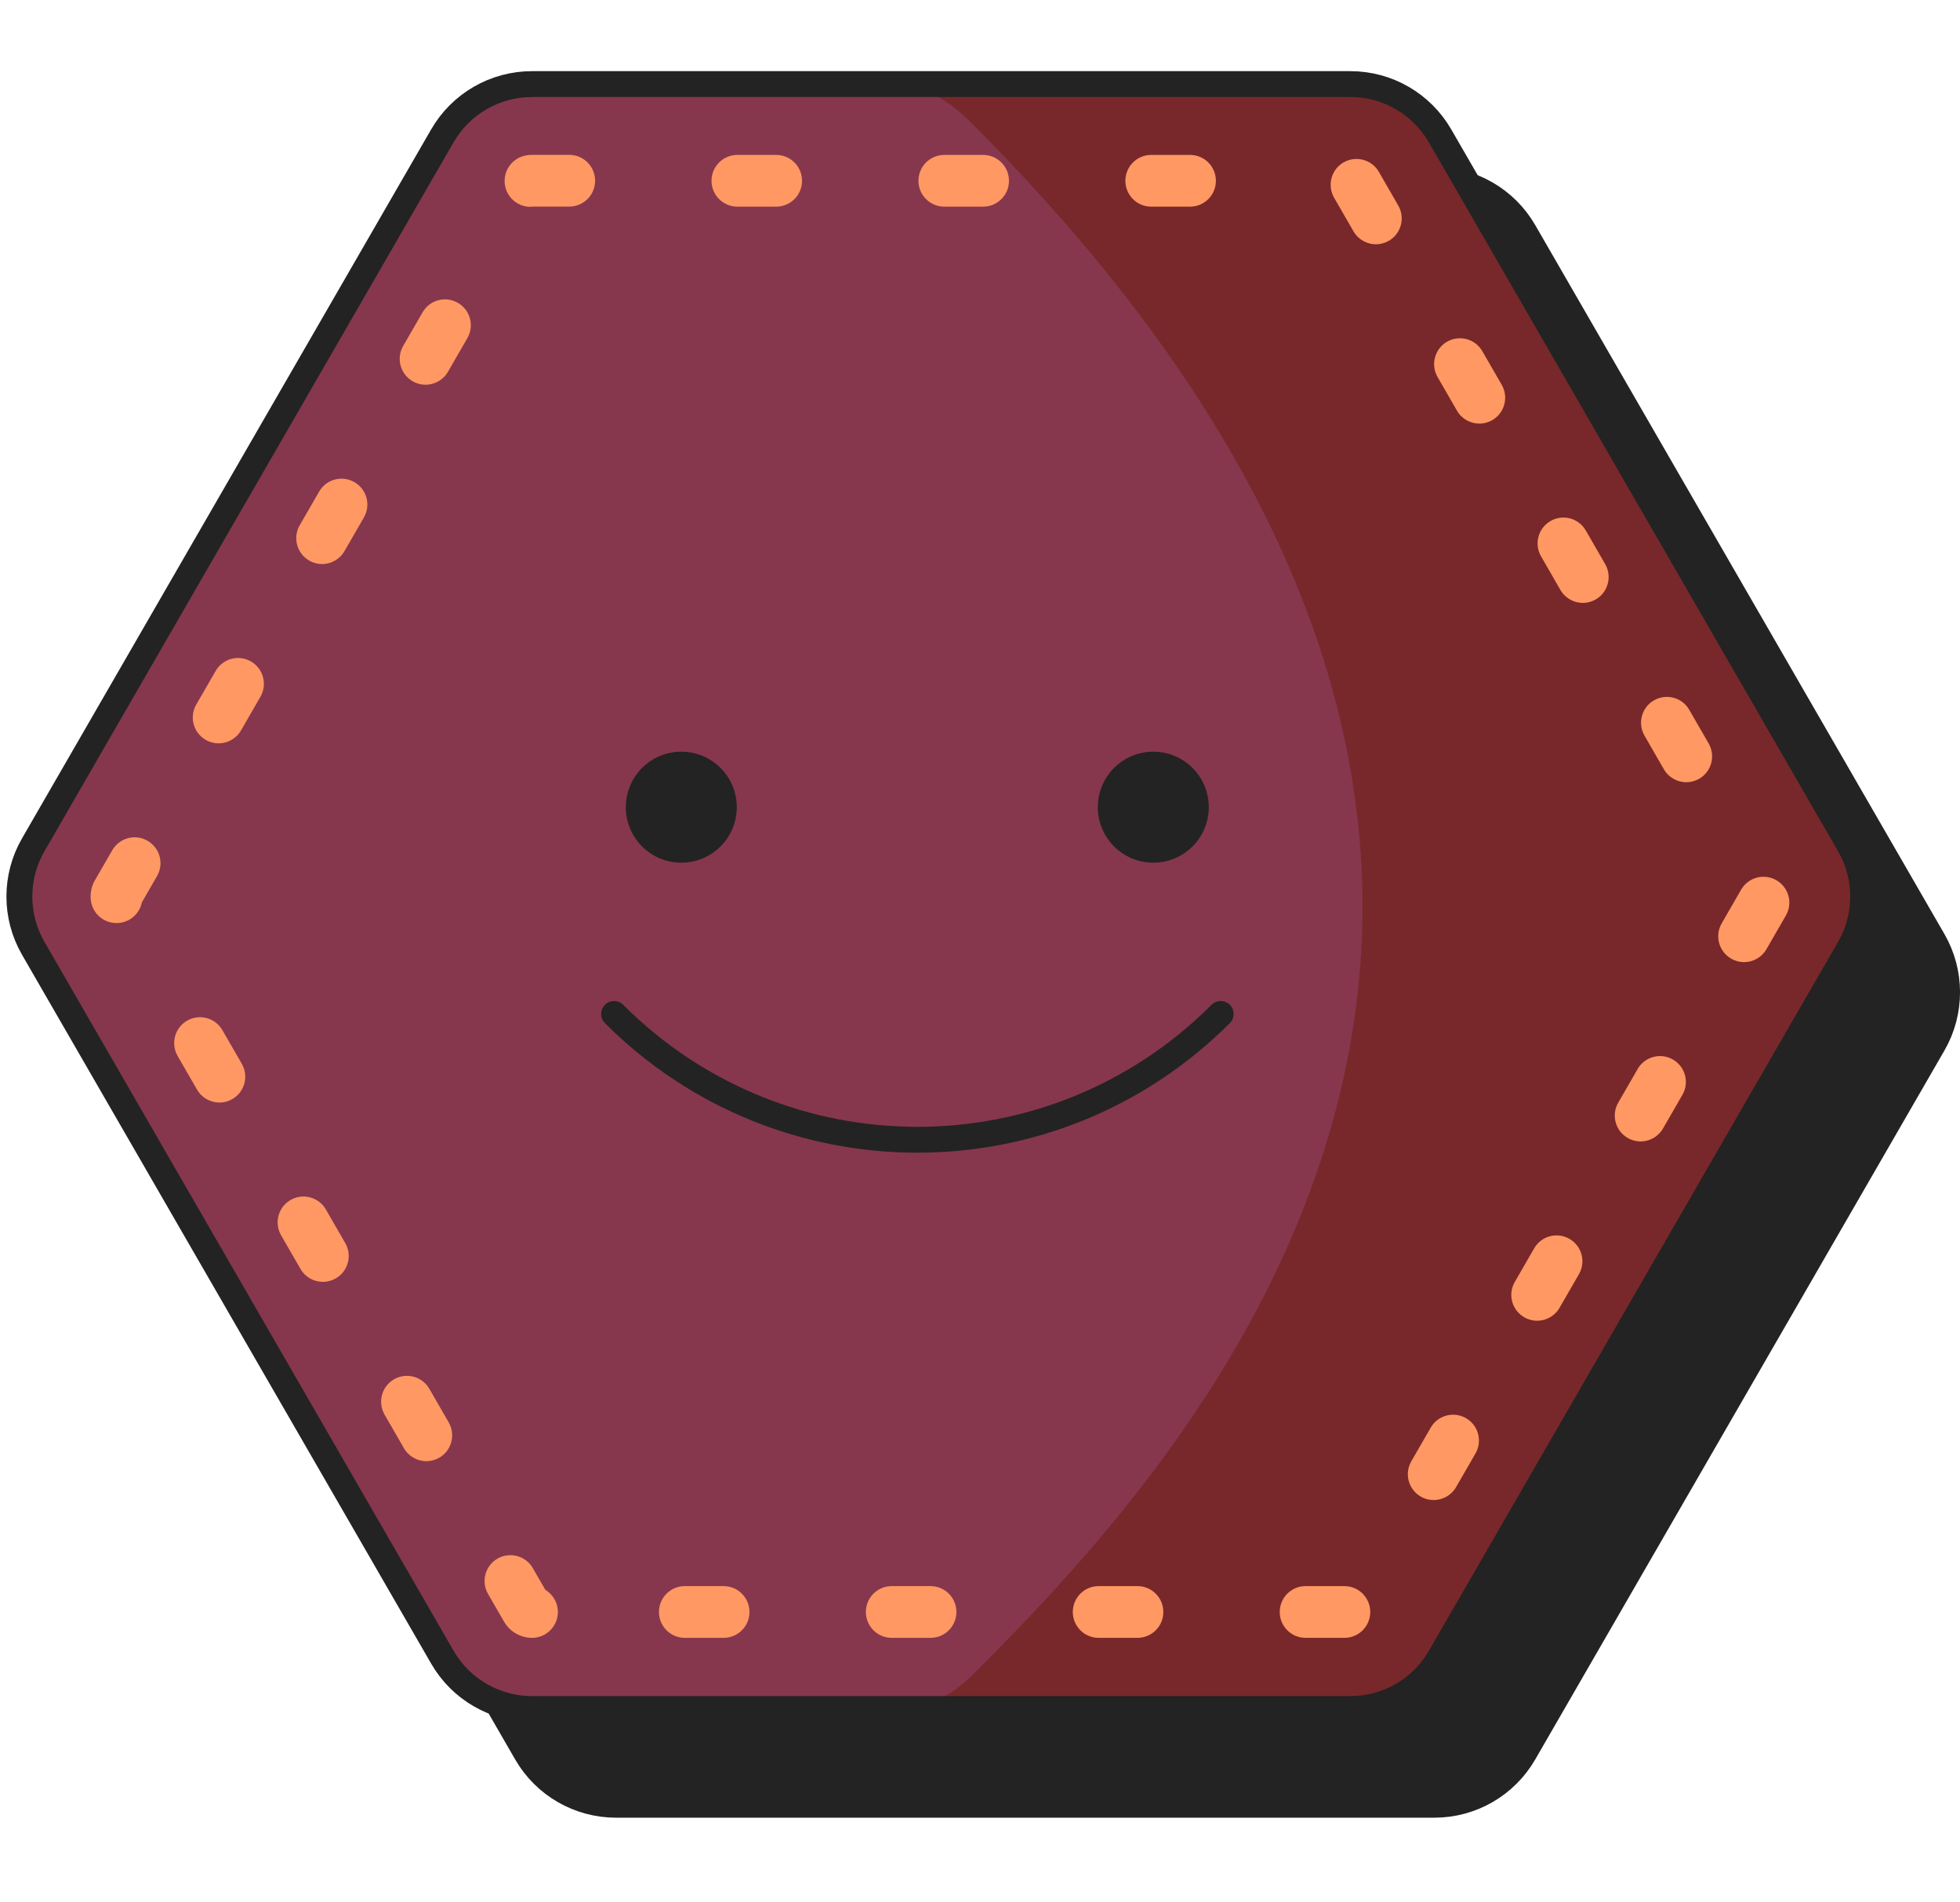
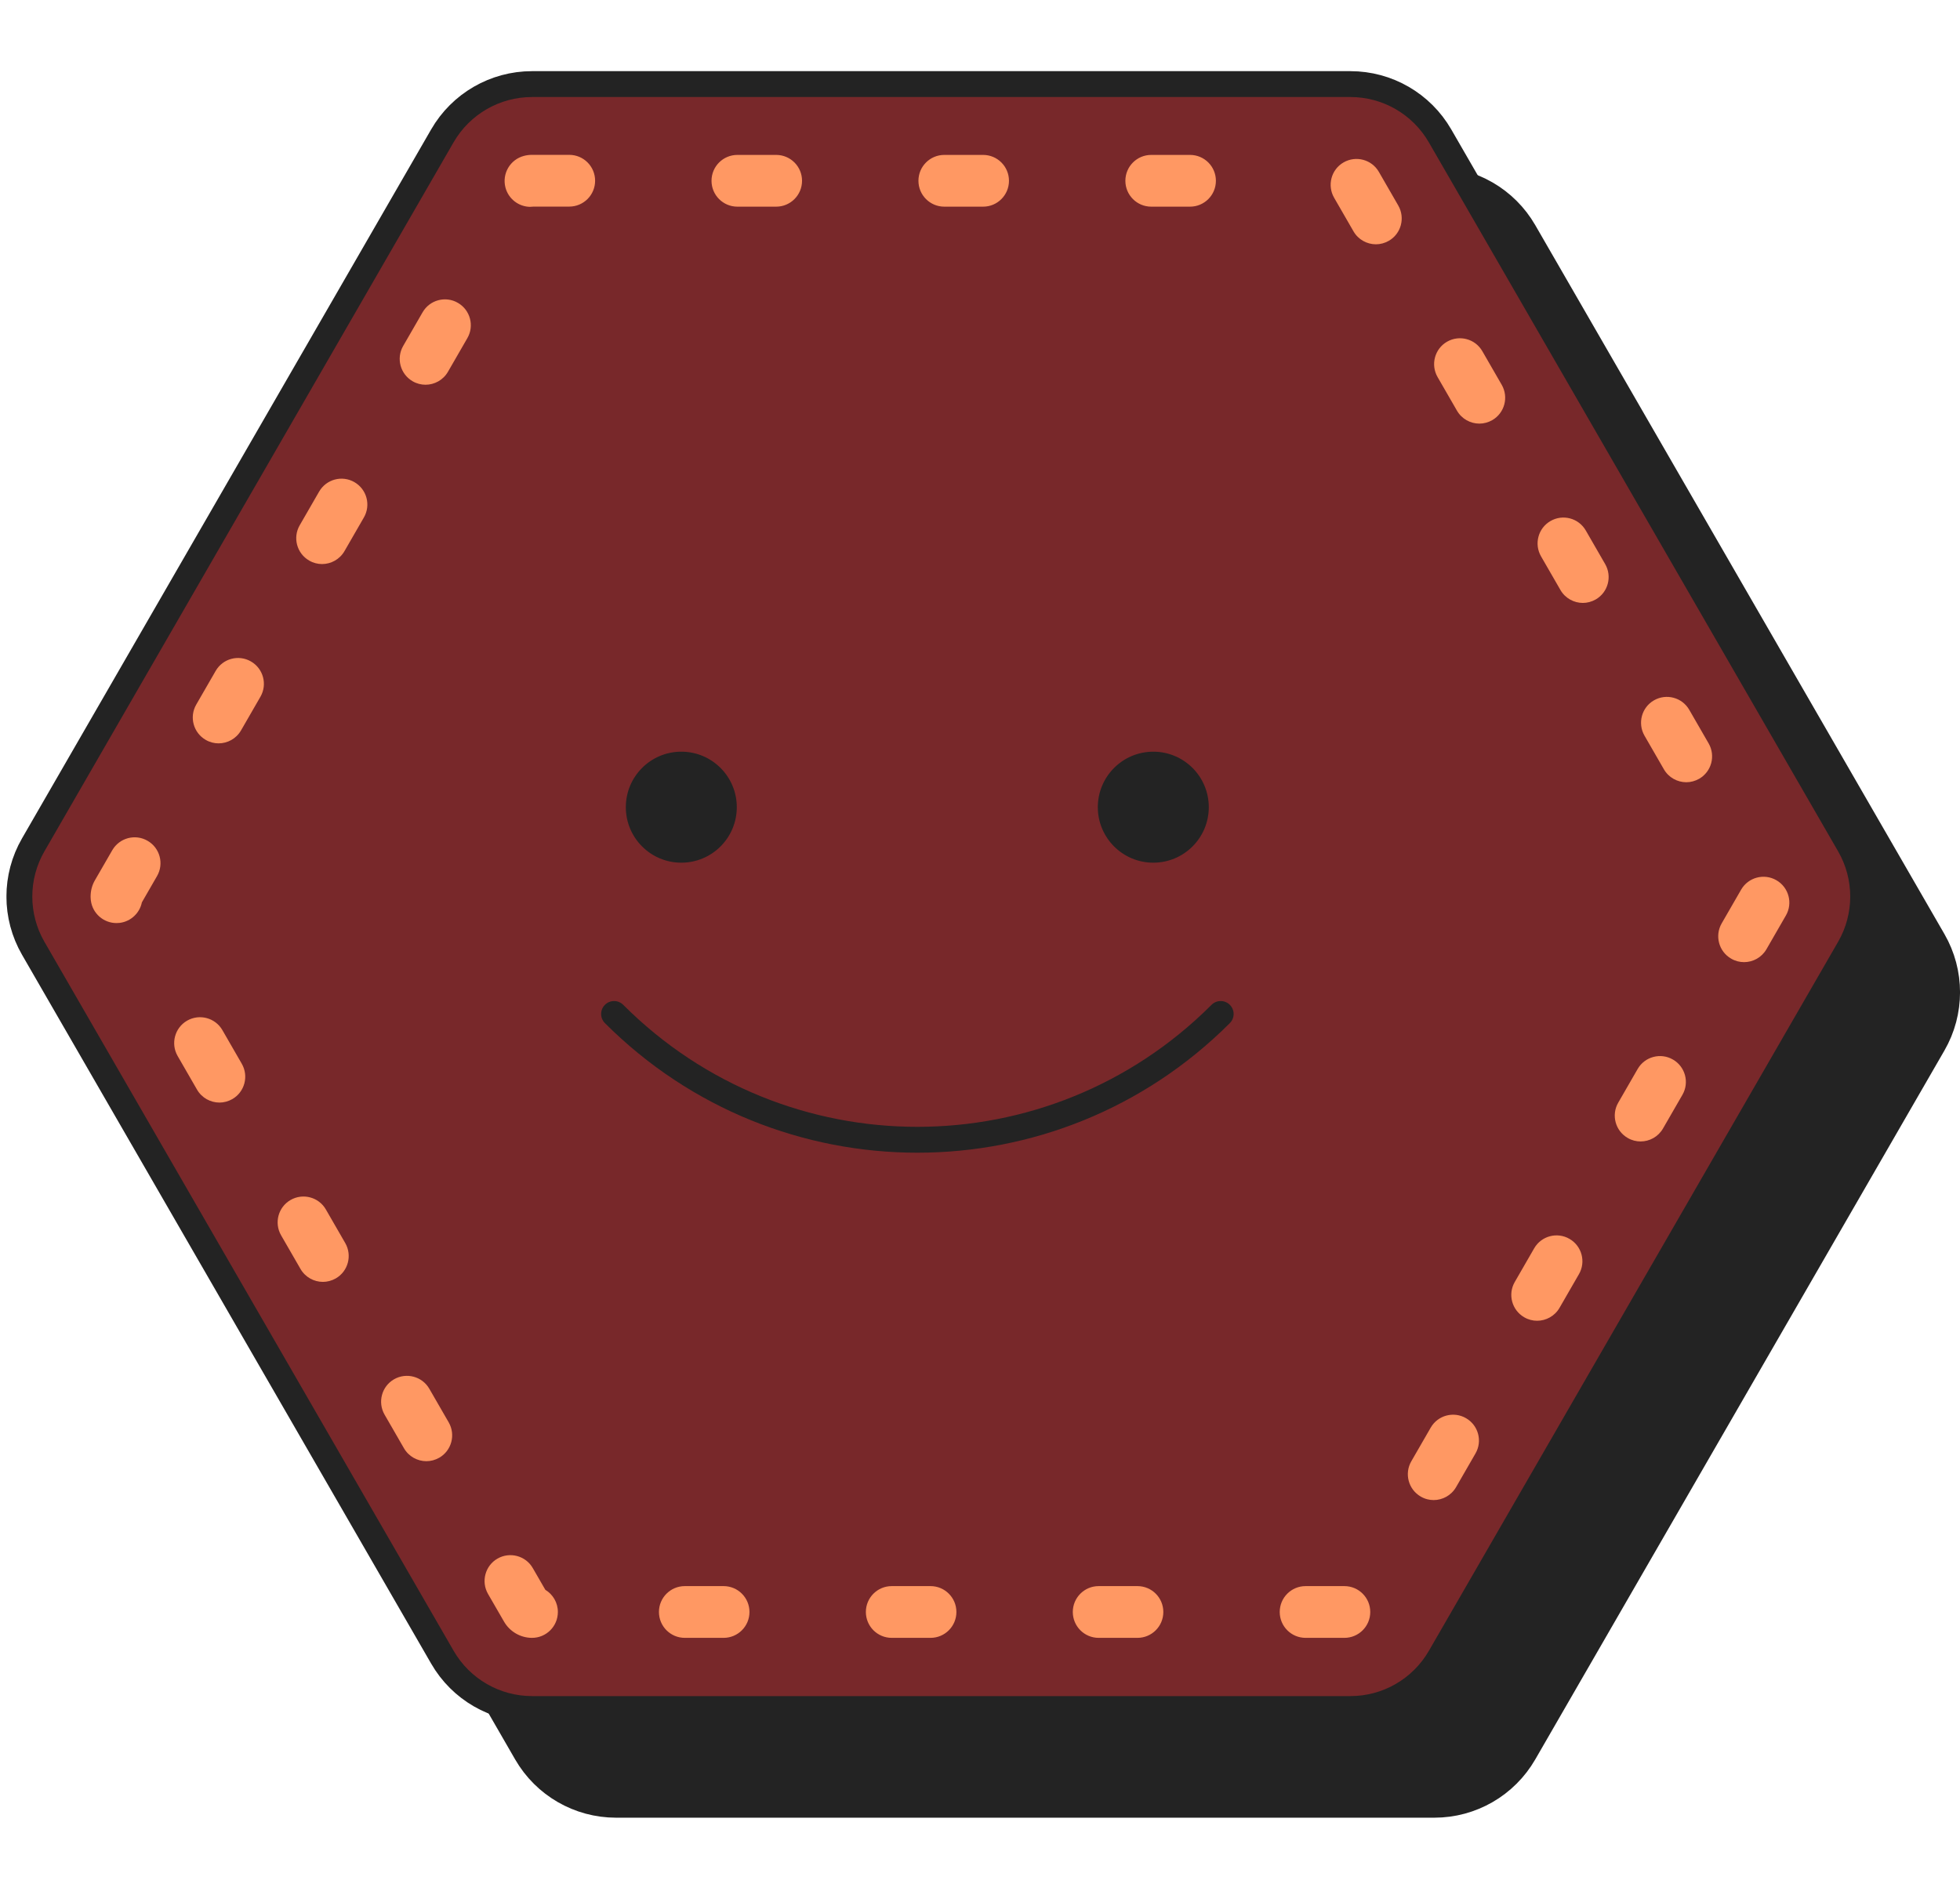
<svg xmlns="http://www.w3.org/2000/svg" width="303" height="294" viewBox="0 0 303 294" fill="none">
  <g clip-path="url(#clip0_2557_2333)">
    <path d="M221.747 27.797H95.228C89.51 27.797 84.232 30.847 81.373 35.797L18.114 145.397C15.255 150.347 15.255 156.447 18.114 161.397L81.373 270.997C84.232 275.947 89.51 278.997 95.228 278.997H221.747C227.465 278.997 232.743 275.947 235.602 270.997L298.861 161.397C301.72 156.447 301.72 150.347 298.861 145.397L235.602 35.797C232.743 30.847 227.465 27.797 221.747 27.797Z" fill="#232323" stroke="#232323" stroke-width="4" />
    <path d="M208.761 13H82.243C76.525 13 71.246 16.05 68.388 21L5.138 130.6C2.279 135.55 2.279 141.65 5.138 146.6L68.397 256.2C71.257 261.15 76.535 264.2 82.253 264.2H208.771C214.489 264.2 219.767 261.15 222.626 256.2L285.885 146.6C288.745 141.65 288.745 135.55 285.885 130.6L222.616 21C219.757 16.05 214.479 13 208.761 13Z" fill="#78282A" />
-     <path d="M138.075 13H81.833C76.385 13 71.347 15.91 68.618 20.63L4.929 130.97C2.2 135.69 2.2 141.51 4.929 146.24L68.608 256.58C71.337 261.3 76.375 264.21 81.823 264.21H138.794C143.243 264.21 147.212 262.05 150.361 258.91C182.68 226.58 268.132 137 150.261 19.09C146.872 15.7 142.863 13.01 138.075 13.01V13Z" fill="#86374D" />
    <path d="M94.929 156.75C120.85 182.68 162.786 182.68 188.708 156.75" stroke="#232323" stroke-width="4" stroke-linecap="round" />
    <path d="M105.325 132.863C109.786 132.863 113.403 129.246 113.403 124.783C113.403 120.321 109.786 116.703 105.325 116.703C100.864 116.703 97.248 120.321 97.248 124.783C97.248 129.246 100.864 132.863 105.325 132.863Z" fill="#232323" stroke="#232323" />
    <path d="M178.291 132.863C182.752 132.863 186.369 129.246 186.369 124.783C186.369 120.321 182.752 116.703 178.291 116.703C173.83 116.703 170.214 120.321 170.214 124.783C170.214 129.246 173.83 132.863 178.291 132.863Z" fill="#232323" stroke="#232323" />
    <path d="M207.832 253.197H201.834C199.624 253.197 197.835 251.407 197.835 249.197C197.835 246.987 199.624 245.197 201.834 245.197H207.832C210.041 245.197 211.83 246.987 211.83 249.197C211.83 251.407 210.041 253.197 207.832 253.197ZM175.842 253.197H169.844C167.635 253.197 165.846 251.407 165.846 249.197C165.846 246.987 167.635 245.197 169.844 245.197H175.842C178.052 245.197 179.841 246.987 179.841 249.197C179.841 251.407 178.052 253.197 175.842 253.197ZM143.853 253.197H137.855C135.646 253.197 133.856 251.407 133.856 249.197C133.856 246.987 135.646 245.197 137.855 245.197H143.853C146.062 245.197 147.852 246.987 147.852 249.197C147.852 251.407 146.062 253.197 143.853 253.197ZM111.863 253.197H105.865C103.656 253.197 101.867 251.407 101.867 249.197C101.867 246.987 103.656 245.197 105.865 245.197H111.863C114.073 245.197 115.862 246.987 115.862 249.197C115.862 251.407 114.073 253.197 111.863 253.197ZM82.253 253.197C80.474 253.197 78.814 252.237 77.925 250.697L75.445 246.408C74.346 244.498 74.996 242.047 76.905 240.947C78.814 239.847 81.264 240.498 82.363 242.408L84.303 245.768C85.462 246.468 86.242 247.737 86.242 249.197C86.242 251.407 84.453 253.197 82.243 253.197H82.253ZM221.637 231.897C220.957 231.897 220.268 231.727 219.638 231.357C217.728 230.257 217.069 227.807 218.178 225.897L221.177 220.697C222.277 218.787 224.726 218.128 226.635 219.238C228.545 220.338 229.205 222.787 228.095 224.697L225.096 229.897C224.356 231.177 223.007 231.897 221.627 231.897H221.637ZM65.919 225.887C64.539 225.887 63.19 225.167 62.45 223.887L59.451 218.688C58.351 216.778 59.001 214.327 60.91 213.227C62.82 212.127 65.269 212.778 66.368 214.688L69.368 219.887C70.467 221.797 69.817 224.248 67.908 225.348C67.278 225.708 66.588 225.887 65.909 225.887H65.919ZM237.632 204.177C236.952 204.177 236.262 204.007 235.632 203.637C233.723 202.537 233.063 200.087 234.173 198.177L237.172 192.977C238.272 191.067 240.721 190.408 242.63 191.518C244.54 192.618 245.199 195.067 244.09 196.977L241.091 202.177C240.351 203.457 239.001 204.177 237.622 204.177H237.632ZM49.924 198.167C48.544 198.167 47.195 197.447 46.455 196.167L43.456 190.967C42.356 189.057 43.006 186.607 44.916 185.507C46.825 184.407 49.274 185.057 50.374 186.967L53.373 192.167C54.472 194.077 53.823 196.528 51.913 197.628C51.283 197.988 50.594 198.167 49.914 198.167H49.924ZM253.627 176.458C252.947 176.458 252.257 176.287 251.627 175.917C249.718 174.817 249.058 172.368 250.168 170.458L253.167 165.257C254.266 163.347 256.715 162.688 258.625 163.798C260.534 164.898 261.194 167.347 260.084 169.257L257.085 174.458C256.346 175.738 255.006 176.458 253.616 176.458H253.627ZM33.929 170.447C32.55 170.447 31.2 169.727 30.46 168.447L27.461 163.247C26.362 161.337 27.012 158.887 28.921 157.787C30.83 156.687 33.279 157.337 34.379 159.247L37.378 164.447C38.478 166.357 37.828 168.808 35.919 169.908C35.289 170.268 34.599 170.447 33.919 170.447H33.929ZM269.621 148.738C268.941 148.738 268.252 148.567 267.622 148.197C265.712 147.097 265.053 144.648 266.162 142.738L269.161 137.537C270.261 135.627 272.71 134.967 274.62 136.077C276.529 137.177 277.189 139.627 276.079 141.537L273.08 146.738C272.34 148.018 271.001 148.738 269.611 148.738H269.621ZM18.005 142.697C16.025 142.697 14.306 141.228 14.046 139.208C14.026 139.018 14.006 138.818 14.006 138.618C14.006 137.698 14.236 136.827 14.676 136.077L17.355 131.438C18.454 129.528 20.904 128.868 22.813 129.978C24.722 131.078 25.382 133.528 24.273 135.438L21.933 139.497C21.603 141.127 20.264 142.437 18.524 142.667C18.354 142.687 18.184 142.697 18.015 142.697H18.005ZM260.694 120.927C259.315 120.927 257.965 120.207 257.225 118.927L254.226 113.728C253.127 111.818 253.776 109.367 255.686 108.267C257.595 107.167 260.044 107.818 261.144 109.728L264.143 114.927C265.243 116.837 264.593 119.287 262.683 120.387C262.054 120.747 261.364 120.927 260.684 120.927H260.694ZM33.799 114.917C33.12 114.917 32.43 114.747 31.8 114.377C29.891 113.277 29.231 110.827 30.34 108.917L33.34 103.717C34.439 101.807 36.888 101.147 38.798 102.257C40.707 103.357 41.367 105.807 40.257 107.717L37.258 112.917C36.518 114.197 35.169 114.917 33.789 114.917H33.799ZM244.699 93.207C243.32 93.207 241.97 92.487 241.231 91.207L238.232 86.007C237.132 84.097 237.782 81.647 239.691 80.547C241.6 79.438 244.05 80.097 245.149 82.007L248.148 87.207C249.248 89.118 248.598 91.567 246.689 92.668C246.059 93.028 245.369 93.207 244.689 93.207H244.699ZM49.794 87.198C49.114 87.198 48.425 87.028 47.795 86.657C45.885 85.558 45.225 83.108 46.335 81.198L49.334 75.998C50.434 74.088 52.883 73.427 54.792 74.537C56.702 75.638 57.361 78.088 56.252 79.998L53.253 85.198C52.513 86.478 51.164 87.198 49.784 87.198H49.794ZM228.705 65.487C227.325 65.487 225.976 64.767 225.236 63.487L222.237 58.288C221.137 56.377 221.787 53.928 223.696 52.828C225.606 51.727 228.055 52.377 229.155 54.288L232.154 59.487C233.253 61.398 232.603 63.847 230.694 64.948C230.064 65.308 229.375 65.487 228.695 65.487H228.705ZM65.789 59.477C65.109 59.477 64.419 59.307 63.789 58.938C61.88 57.837 61.22 55.388 62.33 53.477L65.329 48.278C66.428 46.367 68.878 45.708 70.787 46.818C72.696 47.917 73.356 50.367 72.247 52.278L69.248 57.477C68.508 58.758 67.158 59.477 65.779 59.477H65.789ZM212.71 37.767C211.331 37.767 209.981 37.047 209.241 35.767L206.242 30.567C205.143 28.657 205.792 26.207 207.702 25.108C209.611 24.008 212.06 24.657 213.16 26.567L216.159 31.767C217.259 33.678 216.609 36.127 214.699 37.227C214.07 37.587 213.38 37.767 212.7 37.767H212.71ZM82.003 31.977C80.224 31.977 78.605 30.777 78.135 28.977C77.585 26.837 78.864 24.657 81.004 24.098C81.413 23.988 81.833 23.938 82.253 23.938H88.001C90.211 23.938 92 25.727 92 27.938C92 30.148 90.211 31.938 88.001 31.938H82.513C82.343 31.957 82.173 31.968 82.003 31.968V31.977ZM183.97 31.948H177.972C175.762 31.948 173.973 30.157 173.973 27.948C173.973 25.738 175.762 23.948 177.972 23.948H183.97C186.179 23.948 187.968 25.738 187.968 27.948C187.968 30.157 186.179 31.948 183.97 31.948ZM151.98 31.948H145.982C143.773 31.948 141.983 30.157 141.983 27.948C141.983 25.738 143.773 23.948 145.982 23.948H151.98C154.189 23.948 155.979 25.738 155.979 27.948C155.979 30.157 154.189 31.948 151.98 31.948ZM119.991 31.948H113.993C111.783 31.948 109.994 30.157 109.994 27.948C109.994 25.738 111.783 23.948 113.993 23.948H119.991C122.2 23.948 123.989 25.738 123.989 27.948C123.989 30.157 122.2 31.948 119.991 31.948Z" fill="#FF9863" />
    <path d="M208.761 13H82.243C76.525 13 71.246 16.05 68.388 21L5.138 130.6C2.279 135.55 2.279 141.65 5.138 146.6L68.397 256.2C71.257 261.15 76.535 264.2 82.253 264.2H208.771C214.489 264.2 219.767 261.15 222.626 256.2L285.885 146.6C288.745 141.65 288.745 135.55 285.885 130.6L222.616 21C219.757 16.05 214.479 13 208.761 13Z" stroke="#232323" stroke-width="4" />
  </g>
  <defs>
    <clipPath id="clip0_2557_2333">
      <rect width="302" height="270" fill="white" transform="translate(1 11)" />
    </clipPath>
  </defs>
</svg>